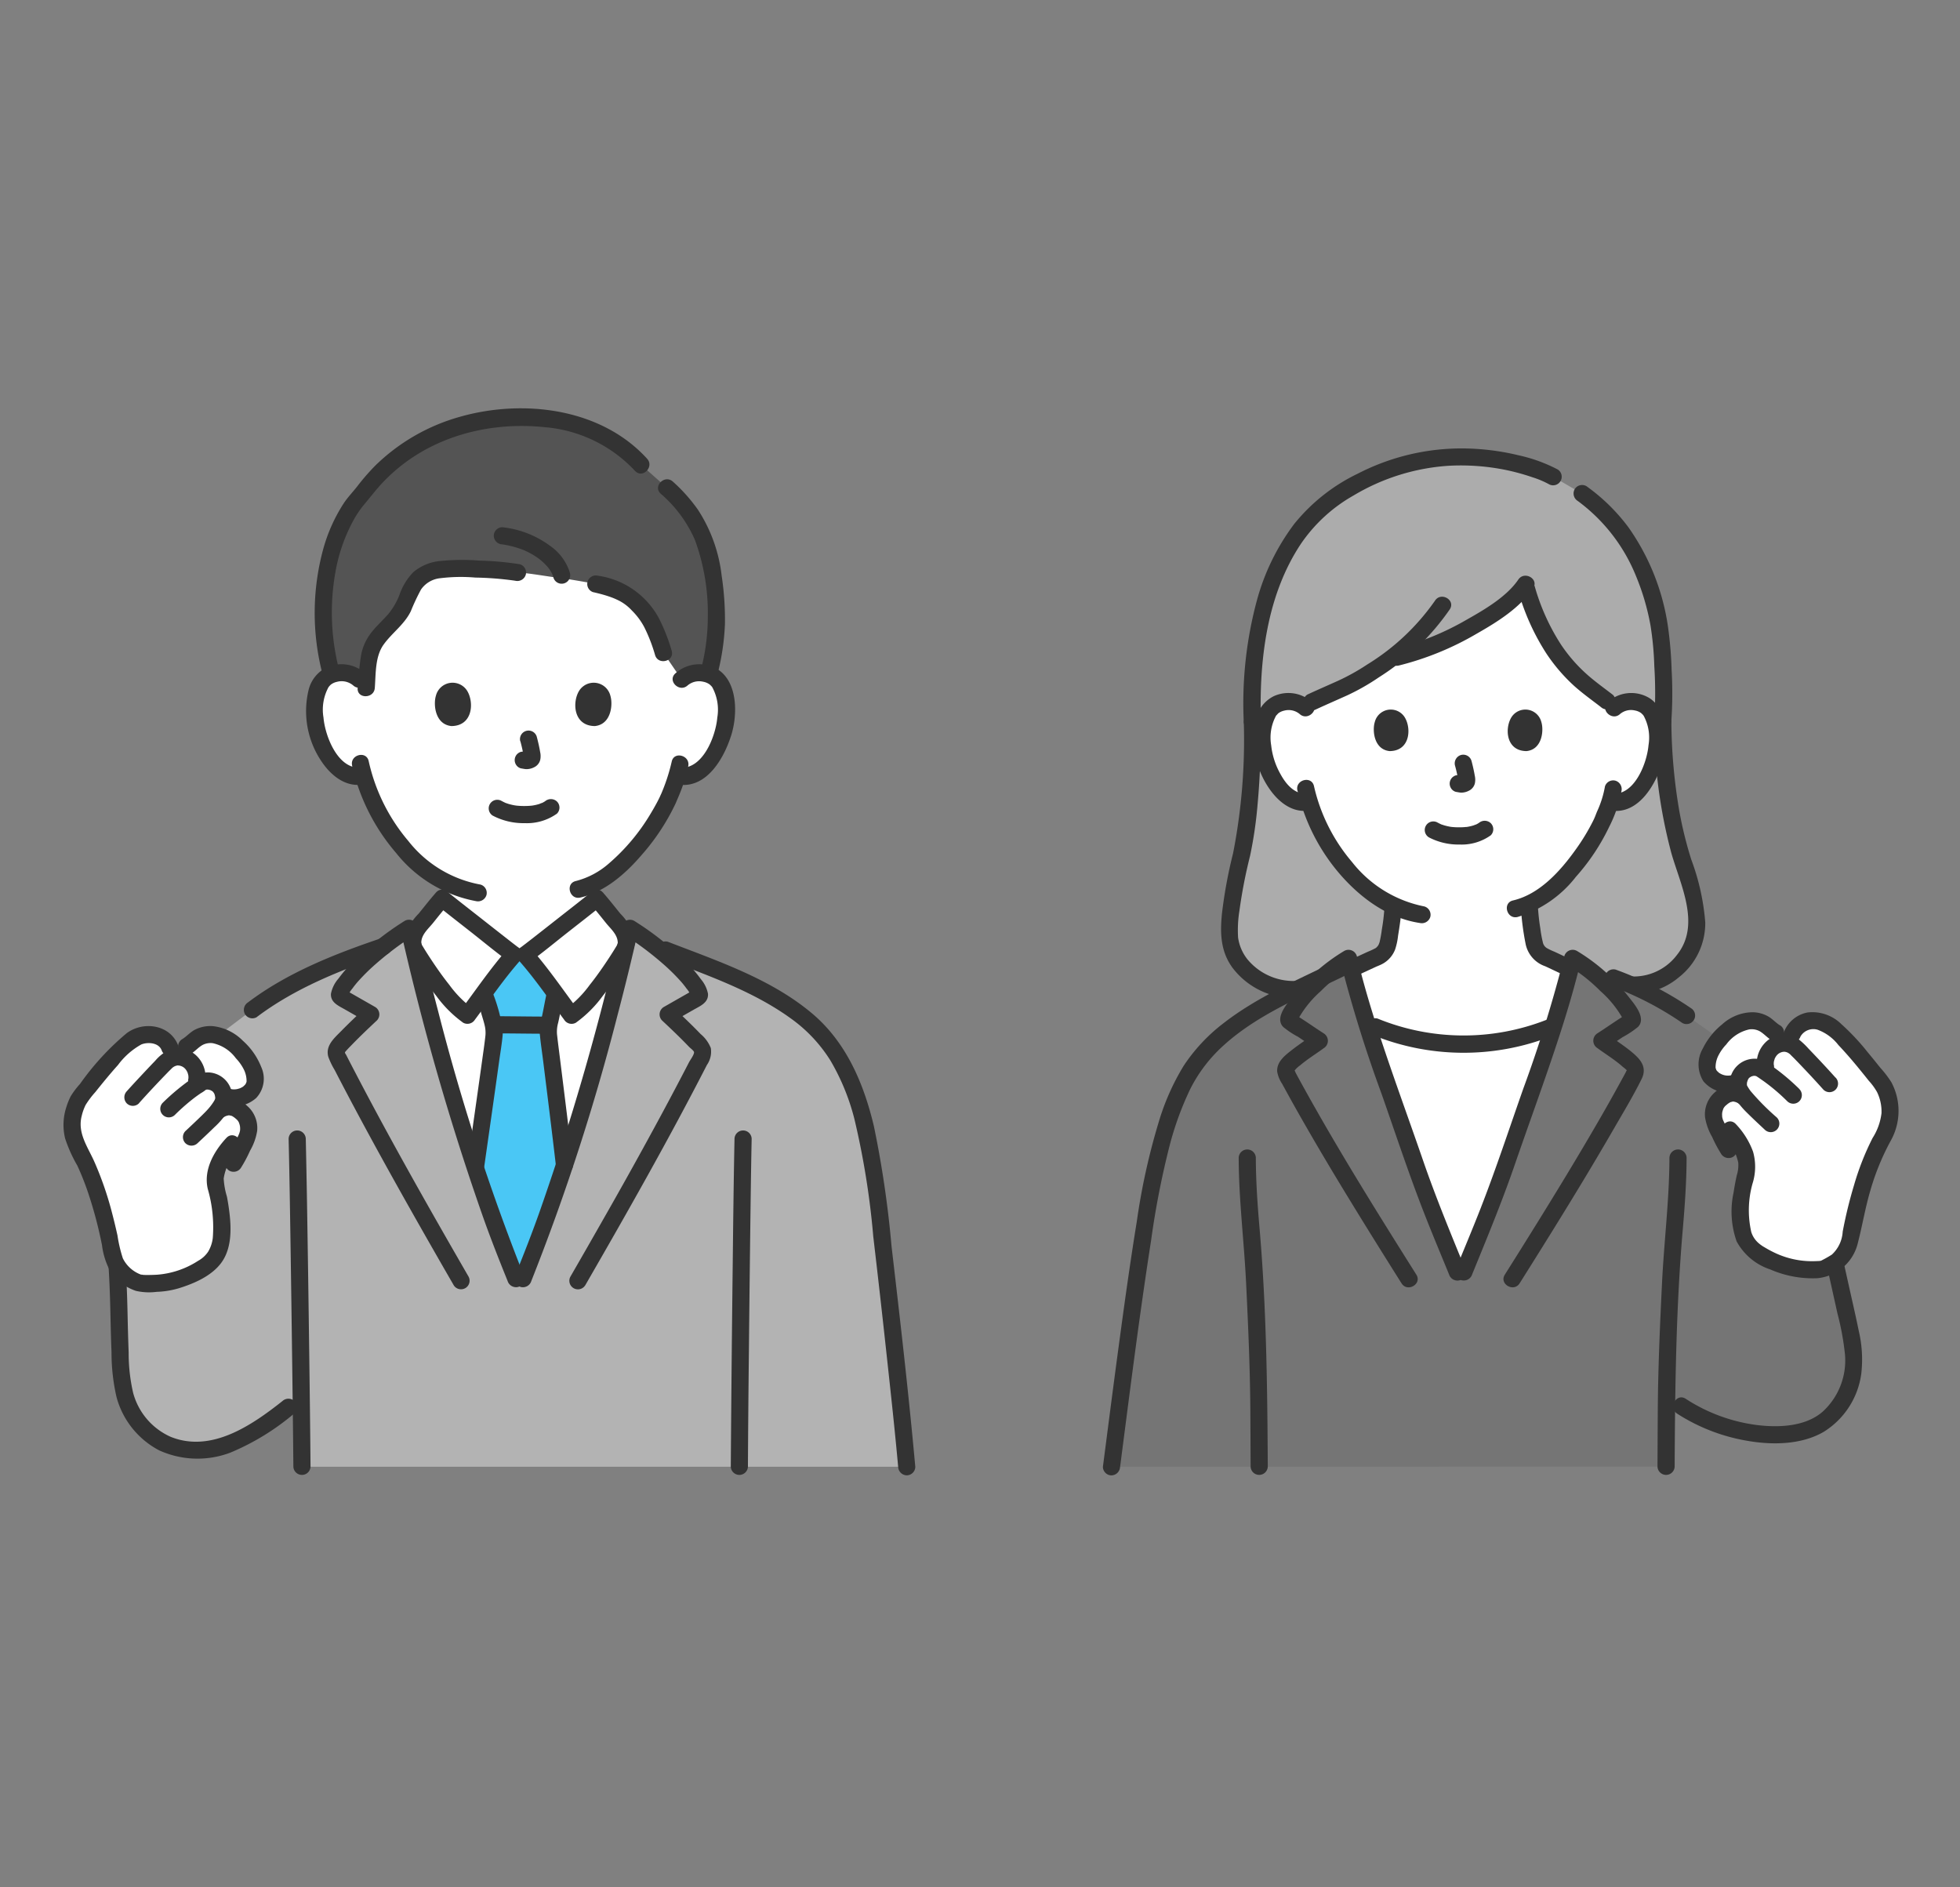
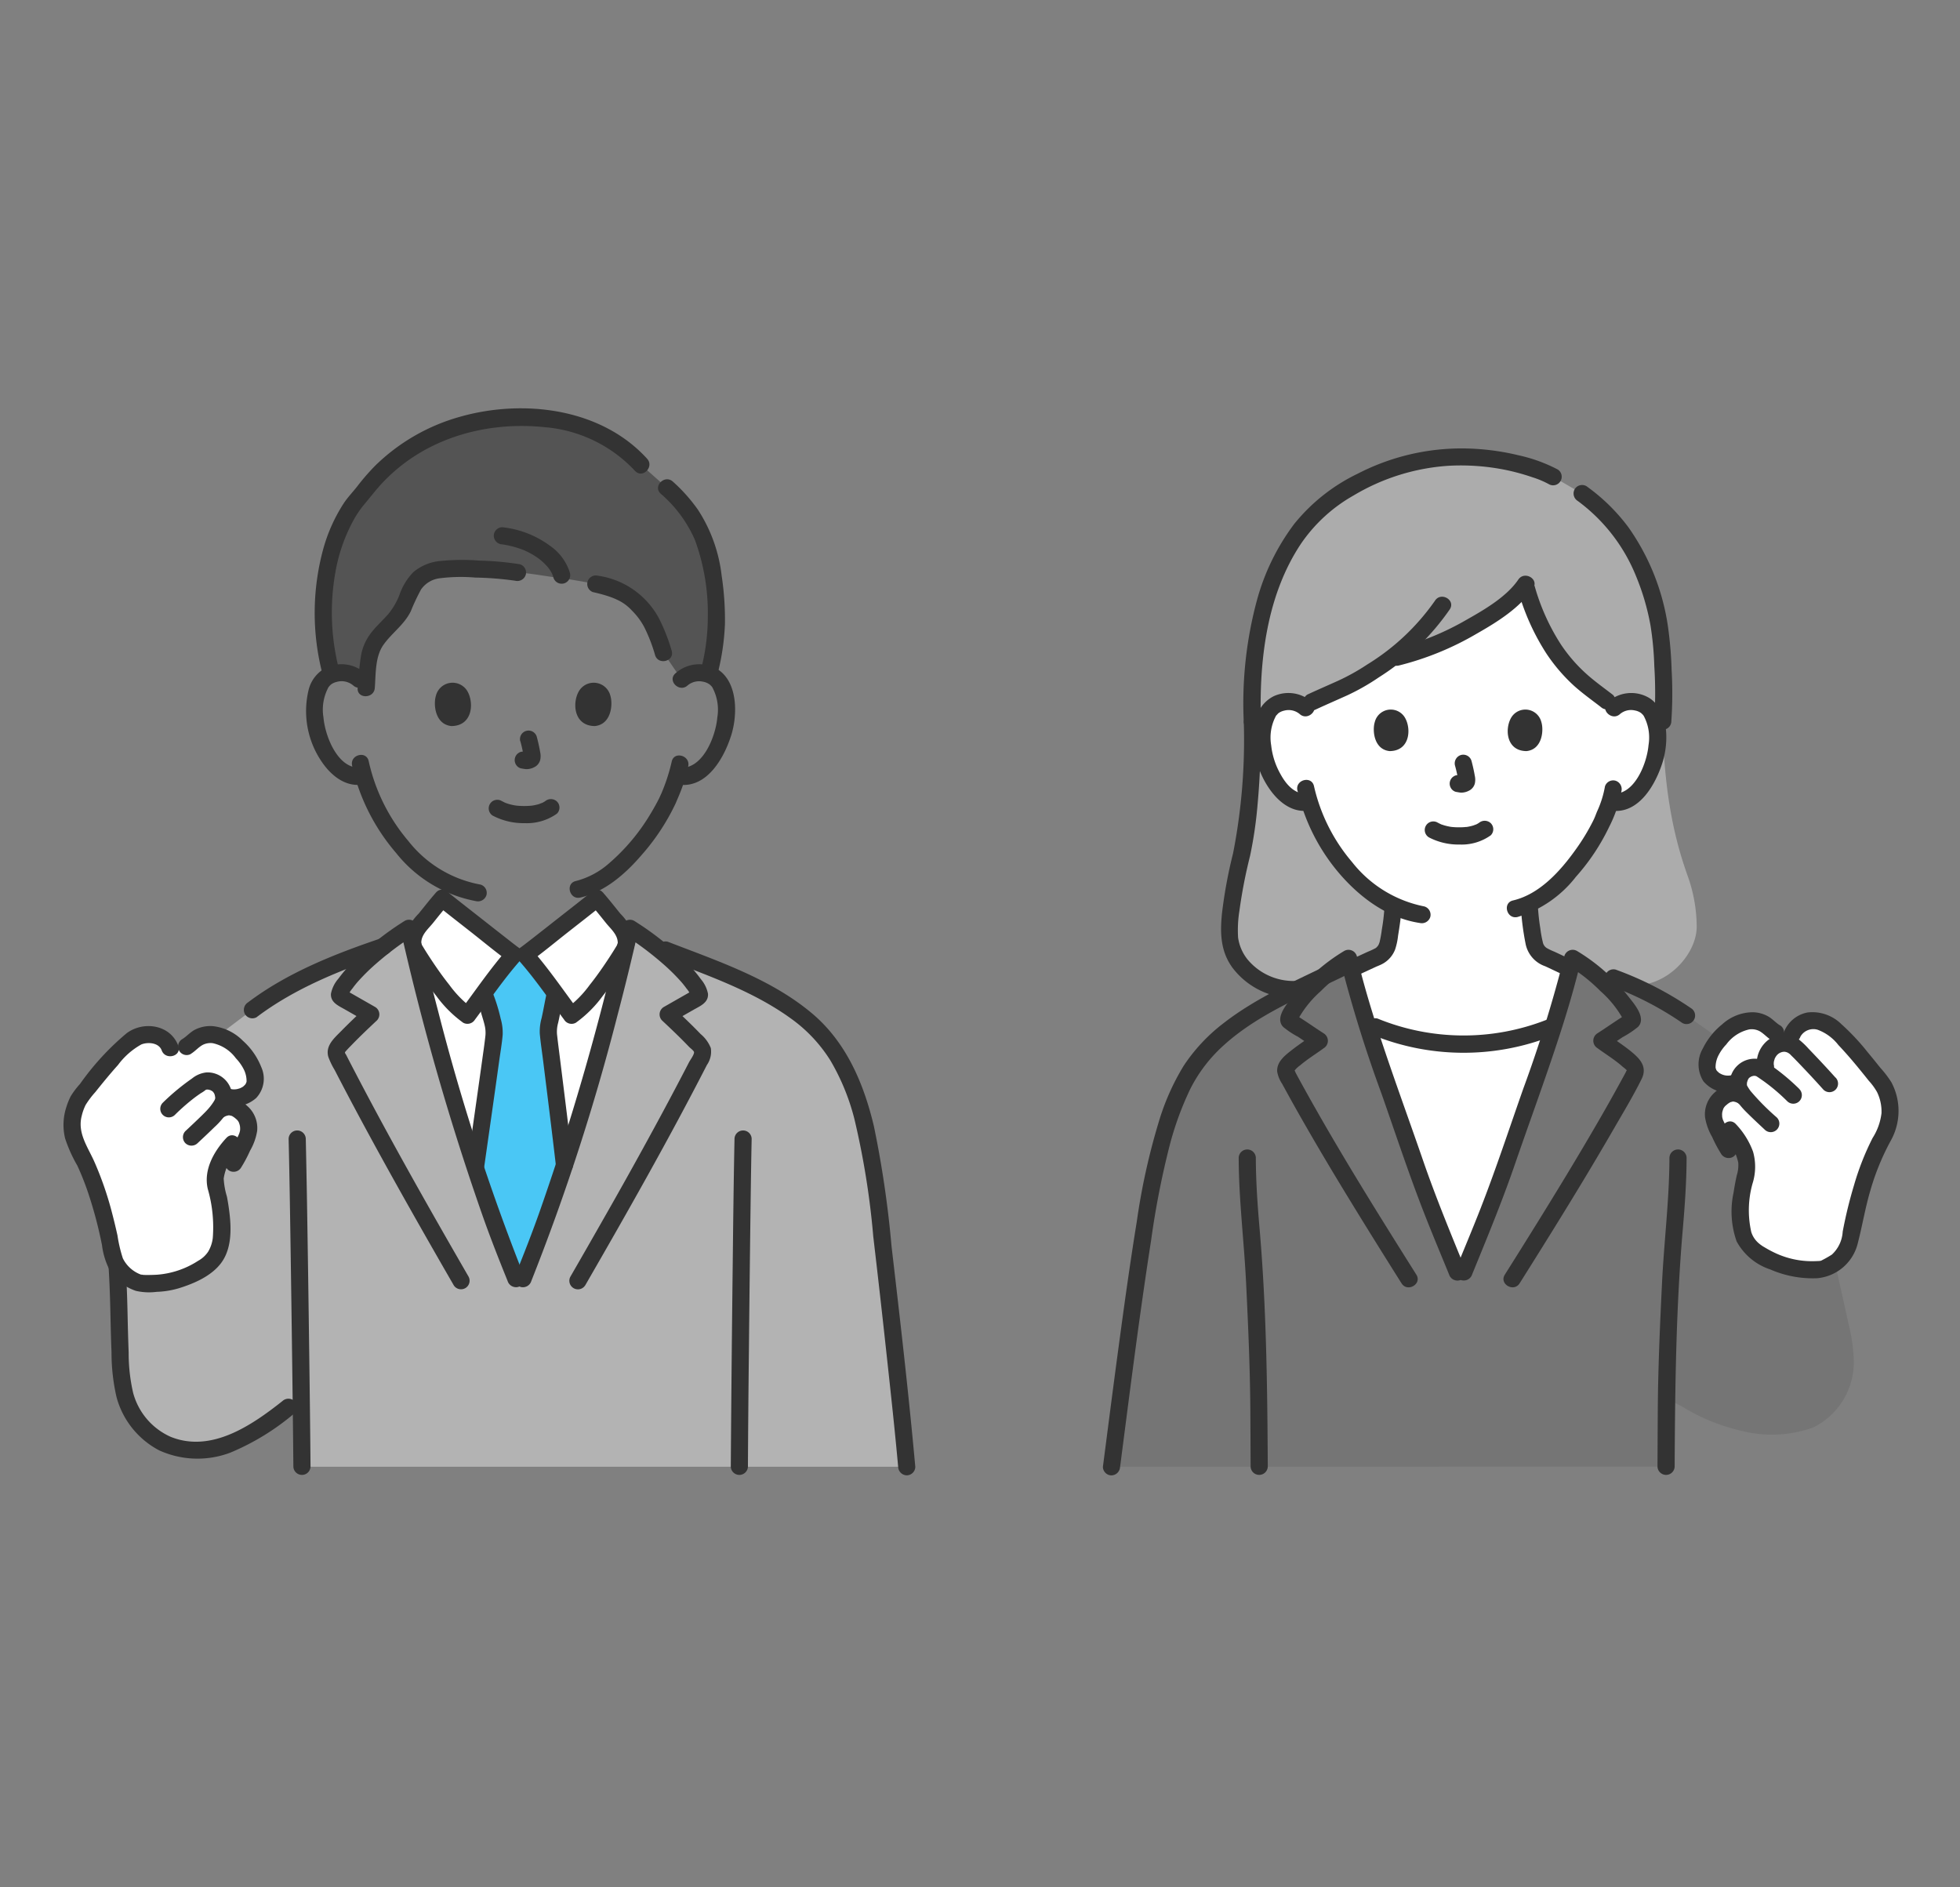
<svg xmlns="http://www.w3.org/2000/svg" width="216" height="208" viewBox="0 0 216 208">
  <rect x="0" y="0" width="216" height="208" fill="#808080" stroke="none" />
  <g id="グループ_823" data-name="グループ 823" transform="translate(-366 -5383)">
    <rect id="長方形_596" data-name="長方形 596" width="216" height="208" transform="translate(366 5383)" fill="none" />
    <g id="_11341_color" data-name="11341_color" transform="translate(373.001 5428)">
      <path id="パス_540" data-name="パス 540" d="M274.443,40.515c0,7.357-.6,12.663-1.448,15.678a35.645,35.645,0,0,0-1.087,7.6c-.025,3.046,2.9,6.35,7.386,6.241l34.983-.839c4.9,1.758,9.167-2.684,9.135-6.115a16.779,16.779,0,0,0-1.059-5.742c-.872-2.525-2.562-7.655-2.684-16.821a61.765,61.765,0,0,0-.119-8.322c-.38-5.339-2.767-11.3-6.2-14.616a22.343,22.343,0,0,0-2.57-2.2l-3.669-2.126a24.949,24.949,0,0,0-9.972-1.908,24.431,24.431,0,0,0-15.7,6.137c-4.5,4.309-7.357,12.181-7,23.035" transform="translate(-143.43 -5.981)" fill="#acacac" />
      <path id="パス_541" data-name="パス 541" d="M316.125,84.672c-.167-.069-4.86-2.3-4.97-2.341-1.654-.6-1.59-1.661-1.8-2.852a23.938,23.938,0,0,1-.35-3.166c4.212-1.994,7.582-7.781,8.177-9.4.114-.348.454-1.053.726-1.846l.158.026a2.977,2.977,0,0,0,2.294-.662,8.16,8.16,0,0,0,2.4-3.884,7.492,7.492,0,0,0-.219-5.283,2.5,2.5,0,0,0-2.251-1.25,2.7,2.7,0,0,0-1.843.621l-.882-.686a23.942,23.942,0,0,1-5.15-4.712,22.409,22.409,0,0,1-3.853-8.1c-1.985,2.877-9.092,6.851-14.175,8l-.667.152a41.985,41.985,0,0,1-3.905,2.593c-.461.273-3.629,1.646-4.767,2.176l-.95.441a2.764,2.764,0,0,0-1.667-.48,2.5,2.5,0,0,0-2.251,1.25,7.492,7.492,0,0,0-.219,5.283,8.163,8.163,0,0,0,2.395,3.884,2.929,2.929,0,0,0,2.423.635,20.292,20.292,0,0,0,3.774,7,16.822,16.822,0,0,0,5.453,4.452,22.313,22.313,0,0,1-.345,2.959c-.208,1.19-.142,2.254-1.8,2.852-.11.04-5.343,2.488-5.662,2.6,0,0,0,9.831,15.227,9.831S316.125,84.672,316.125,84.672Z" transform="translate(-147.48 -21.7)" fill="#fff" />
      <path id="パス_542" data-name="パス 542" d="M310.8,163.11c-.52-1.36-1.052-2.835-1.685-4.691-1.624-4.752-3.535-9.854-5.131-14.895l.923.35a25.81,25.81,0,0,0,19.174.118l.445-.118c-1.573,4.926-3.433,9.9-5.019,14.544-1.779,5.2-2.77,7.43-4.829,12.474h-.734C312.619,167.646,311.736,165.567,310.8,163.11Z" transform="translate(-160.349 -75.707)" fill="#fff" />
-       <path id="パス_543" data-name="パス 543" d="M98.993,44.613A2.776,2.776,0,0,1,101,43.878a2.578,2.578,0,0,1,2.315,1.285,7.7,7.7,0,0,1,.225,5.43,8.386,8.386,0,0,1-2.461,3.992,3.058,3.058,0,0,1-2.359.681l-.226-.038a17.977,17.977,0,0,1-.812,2.2c-.595,1.616-3.864,7.251-8.015,9.509V68.76c-.344.279-7.371,5.82-7.905,6.2H80.524c-.533-.378-7.56-5.919-7.905-6.2V66.8a16.624,16.624,0,0,1-4.656-4.02,21.11,21.11,0,0,1-4-7.555,3,3,0,0,1-2.552-.64,8.383,8.383,0,0,1-2.462-3.992,7.7,7.7,0,0,1,.225-5.43,2.576,2.576,0,0,1,2.315-1.285,2.777,2.777,0,0,1,2.006.735S61.4,27.933,80.718,27.933C103.6,27.933,98.993,44.613,98.993,44.613Z" transform="translate(-30.891 -14.734)" fill="#fff" />
      <path id="パス_544" data-name="パス 544" d="M65.414,134.391c1.219-4.394,2.338-8.829,3.3-13.108.767.491,1.719,1.156,2.693,1.914,8.552,3.35,16.045,5.826,19.893,11.677,2.139,3.25,3.415,7.541,4.281,13.132,1.089,8.356,3.088,26.6,3.63,32.616H32.567c-.012-1.549-.042-4.236-.081-7.5l-1.411.945a35.522,35.522,0,0,1-4.185,2.923c-2.242,1.185-4.132,2.169-7.663,1.626a8.064,8.064,0,0,1-6.206-5.99,19.434,19.434,0,0,1-.478-4.148c-.23-5.365-.062-8.022-.614-13.18l4.877-17.263,10.289-7.769c3.907-2.972,9.056-5.15,14.475-6.983,1.012-.792,2-1.487,2.8-2,1.832,8.135,4.226,16.834,6.8,24.744,1.908,5.859,2.536,7.849,4.978,13.874h.788c2.441-6.024,3.071-8.013,4.978-13.874C63.135,142.278,64.317,138.349,65.414,134.391Z" transform="translate(-6.293 -63.976)" fill="#b3b3b3" />
      <path id="パス_545" data-name="パス 545" d="M277.107,39.469c-.21-6.7.626-13.97,4.452-19.664a17.322,17.322,0,0,1,5.754-5.26,23.352,23.352,0,0,1,10.508-3.278,24.911,24.911,0,0,1,6.451.5,24.237,24.237,0,0,1,2.77.773,9.9,9.9,0,0,1,1.823.772.946.946,0,0,0,.954-1.632,17.153,17.153,0,0,0-4.284-1.559,27.039,27.039,0,0,0-6.019-.764,24.979,24.979,0,0,0-11.75,2.788,20.271,20.271,0,0,0-6.988,5.533,24.823,24.823,0,0,0-4.116,8.431,43.627,43.627,0,0,0-1.448,13.36c.038,1.213,1.928,1.219,1.89,0Z" transform="translate(-145.149 -4.936)" fill="#333" />
      <path id="パス_546" data-name="パス 546" d="M362.96,43.969a45.1,45.1,0,0,0,.034-5.68,43.163,43.163,0,0,0-.421-4.918,25.242,25.242,0,0,0-4.35-10.837,20.9,20.9,0,0,0-4.621-4.52.953.953,0,0,0-1.293.339.967.967,0,0,0,.339,1.293,19.179,19.179,0,0,1,6.418,8.272,26.287,26.287,0,0,1,1.607,5.49,34.957,34.957,0,0,1,.413,4.464,46.53,46.53,0,0,1-.014,6.1c-.1,1.212,1.789,1.205,1.89,0Z" transform="translate(-185.775 -9.436)" fill="#333" />
      <path id="パス_547" data-name="パス 547" d="M272.48,72.066A64.983,64.983,0,0,1,271.3,86.574a52.171,52.171,0,0,0-1.229,6.68c-.211,2.145-.15,4.144,1.177,5.949a8.458,8.458,0,0,0,7.028,3.325.946.946,0,0,0,0-1.89,6.587,6.587,0,0,1-5.4-2.389,4.978,4.978,0,0,1-1.023-2.383A13.38,13.38,0,0,1,272,92.9a55.164,55.164,0,0,1,1.172-6.043,45.855,45.855,0,0,0,.835-5.742c.275-3.008.365-6.03.368-9.048a.946.946,0,0,0-1.89,0Z" transform="translate(-142.411 -37.532)" fill="#333" />
-       <path id="パス_548" data-name="パス 548" d="M365.018,72.066A56.152,56.152,0,0,0,366.9,86.508c1.008,3.564,3.291,7.925.635,11.26a5.982,5.982,0,0,1-6.713,2.064c-1.152-.4-1.648,1.428-.5,1.822a7.673,7.673,0,0,0,7.4-1.4,7.583,7.583,0,0,0,2.927-6.052,25.4,25.4,0,0,0-1.542-6.938,43.117,43.117,0,0,1-1.315-5.33,60.112,60.112,0,0,1-.878-9.867A.946.946,0,0,0,365.018,72.066Z" transform="translate(-189.723 -37.533)" fill="#333" />
      <path id="パス_549" data-name="パス 549" d="M299.369,115.764a22.331,22.331,0,0,1-.277,2.253,13.263,13.263,0,0,1-.246,1.375c-.017.061-.126.331-.047.162a2.434,2.434,0,0,1-.142.254c-.077.122.09-.1-.008.014-.03.034-.06.067-.092.1a.635.635,0,0,1-.241.182,7.977,7.977,0,0,1-.756.349c-1.311.6-2.614,1.213-3.922,1.814q-.507.236-1.015.464l-.363.162c-.232.1.225-.082.019-.009a.969.969,0,0,0-.661,1.162.953.953,0,0,0,1.162.661c.526-.189,1.035-.452,1.542-.685q1.207-.554,2.41-1.114l1.78-.824a1.08,1.08,0,0,0,.142-.064s-.353.142-.152.067c.1-.036.2-.078.292-.12a3.762,3.762,0,0,0,.52-.26,3.054,3.054,0,0,0,1.243-1.5,7.254,7.254,0,0,0,.325-1.519c.16-.971.307-1.942.374-2.925a.945.945,0,1,0-1.89,0Z" transform="translate(-153.81 -60.566)" fill="#333" />
      <path id="パス_550" data-name="パス 550" d="M339.86,114.832a30.739,30.739,0,0,0,.531,4.223,3.291,3.291,0,0,0,2.178,2.513c.343.136-.247-.122,0,0,.087.043.176.082.264.123l.829.391,2.245,1.063c.511.241,1.017.5,1.537.722a.977.977,0,0,0,1.293-.339.952.952,0,0,0-.339-1.293c-1.1-.47-2.174-1.025-3.258-1.537-.526-.249-1.049-.5-1.579-.744a6.488,6.488,0,0,1-.8-.378.971.971,0,0,1-.459-.641,13.278,13.278,0,0,1-.283-1.567,22.631,22.631,0,0,1-.27-2.533.965.965,0,0,0-.945-.945.954.954,0,0,0-.945.945Z" transform="translate(-179.273 -60.074)" fill="#333" />
      <path id="パス_551" data-name="パス 551" d="M317.954,98.039a7.015,7.015,0,0,0,3.379.783,5.516,5.516,0,0,0,3.425-1.016.945.945,0,0,0,0-1.337.975.975,0,0,0-1.337,0c.291-.226.082-.065.007-.017s-.136.083-.207.12l-.111.055c-.081.042-.142.015.053-.019a2.341,2.341,0,0,0-.283.1,5.223,5.223,0,0,1-.8.182c.142-.022.021,0-.055,0s-.156.014-.236.019c-.189.012-.378.017-.567.016-.169,0-.338-.007-.507-.018-.077-.006-.155-.012-.232-.019-.025,0-.307-.047-.092-.009a7.027,7.027,0,0,1-.745-.165c-.1-.031-.206-.069-.309-.1-.236-.08.158.079-.054-.02q-.191-.091-.378-.189a.945.945,0,1,0-.954,1.632Z" transform="translate(-167.471 -50.747)" fill="#333" />
      <path id="パス_552" data-name="パス 552" d="M323.882,82a15.625,15.625,0,0,1,.369,1.687l-.034-.251a1.012,1.012,0,0,1,.006.233l.034-.251a.619.619,0,0,1-.026.1l.095-.226a.4.4,0,0,1-.037.067l.148-.189a.377.377,0,0,1-.055.054l.189-.148a1.093,1.093,0,0,1-.134.071l.226-.094a.964.964,0,0,1-.225.066l.251-.034a.907.907,0,0,1-.212,0l.251.034c-.08-.011-.158-.03-.236-.041a.721.721,0,0,0-.378-.017.7.7,0,0,0-.351.112.945.945,0,0,0-.339,1.293.905.905,0,0,0,.565.434c.189.026.372.073.564.082a1.819,1.819,0,0,0,.839-.2,1.229,1.229,0,0,0,.676-.808,1.992,1.992,0,0,0-.008-.861c-.092-.544-.217-1.083-.357-1.616a.945.945,0,0,0-1.162-.662.963.963,0,0,0-.661,1.162Z" transform="translate(-170.535 -42.627)" fill="#333" />
      <path id="パス_553" data-name="パス 553" d="M305.7,71.643c-.284.916-.1,3.024,1.637,3.2,2.293-.014,2.415-2.561,1.643-3.758A1.816,1.816,0,0,0,305.7,71.643Z" transform="translate(-161.195 -37.065)" fill="#333" />
      <path id="パス_554" data-name="パス 554" d="M340.539,71.643c.284.916.1,3.024-1.637,3.2-2.293-.014-2.415-2.561-1.643-3.758A1.816,1.816,0,0,1,340.539,71.643Z" transform="translate(-177.676 -37.065)" fill="#333" />
      <path id="パス_555" data-name="パス 555" d="M347.431,87.475a11.114,11.114,0,0,1-.864,2.734c-.094.229-.182.461-.273.692.1-.261-.02.043-.044.092l-.142.294a22.957,22.957,0,0,1-1.9,3.122c-1.682,2.36-3.974,4.921-6.91,5.606-1.184.277-.683,2.1.5,1.823a12.85,12.85,0,0,0,6.428-4.419,23.457,23.457,0,0,0,3.67-5.507,14.681,14.681,0,0,0,1.356-3.936.977.977,0,0,0-.662-1.162.952.952,0,0,0-1.163.662Z" transform="translate(-177.564 -45.776)" fill="#333" />
      <path id="パス_556" data-name="パス 556" d="M287.767,87.85a21.549,21.549,0,0,0,4.681,9.214c2.273,2.621,5.289,4.845,8.791,5.373a.976.976,0,0,0,1.162-.662.953.953,0,0,0-.662-1.162,13.441,13.441,0,0,1-7.957-4.888,19.556,19.556,0,0,1-4.2-8.38c-.276-1.184-2.1-.683-1.822.5Z" transform="translate(-151.779 -45.717)" fill="#333" />
      <path id="パス_557" data-name="パス 557" d="M284,67.388a3.88,3.88,0,0,0-4.205-.633,3.685,3.685,0,0,0-1.944,2.5,9.655,9.655,0,0,0,1.412,7.621c.969,1.441,2.484,2.731,4.335,2.49a.976.976,0,0,0,.945-.945.951.951,0,0,0-.945-.945c-1.457.189-2.446-1.008-3.078-2.174a8.245,8.245,0,0,1-1.005-3.146,5.052,5.052,0,0,1,.554-3.282c-.079.11.205-.216.233-.236a1.645,1.645,0,0,1,.642-.291,1.9,1.9,0,0,1,1.719.378c.9.808,2.246-.524,1.336-1.336Z" transform="translate(-146.428 -35.026)" fill="#333" />
      <path id="パス_558" data-name="パス 558" d="M360.908,68.725a1.886,1.886,0,0,1,1.64-.4,1.687,1.687,0,0,1,.721.308c-.07-.054.169.166.142.142.026.026.191.241.09.1a5.051,5.051,0,0,1,.553,3.282c-.172,2.008-1.583,5.646-4.083,5.321a.95.95,0,0,0-.945.945.968.968,0,0,0,.945.945c3.041.4,4.886-2.919,5.644-5.371.671-2.171.692-5.623-1.443-7.025a3.861,3.861,0,0,0-4.6.419c-.909.811.431,2.144,1.337,1.336Z" transform="translate(-189.383 -35.026)" fill="#333" />
      <path id="パス_559" data-name="パス 559" d="M303.665,44.377a25.12,25.12,0,0,1-7.468,7.035,23.568,23.568,0,0,1-3.229,1.8c-1.118.505-2.244.992-3.355,1.507a.953.953,0,0,0-.339,1.293.966.966,0,0,0,1.293.339c1.134-.525,2.28-1.02,3.418-1.535a24.405,24.405,0,0,0,3.5-1.993,27.014,27.014,0,0,0,7.81-7.491c.667-1.021-.969-1.969-1.632-.954Z" transform="translate(-152.522 -23.179)" fill="#333" />
      <path id="パス_560" data-name="パス 560" d="M323.285,39.469c-1.253,1.854-3.662,3.278-5.643,4.394a30.525,30.525,0,0,1-8.026,3.256c-1.185.273-.683,2.1.5,1.822a32.426,32.426,0,0,0,8.631-3.535c2.239-1.276,4.7-2.808,6.168-4.984C325.6,39.412,323.963,38.465,323.285,39.469Z" transform="translate(-162.963 -20.594)" fill="#333" />
      <path id="パス_561" data-name="パス 561" d="M349.673,52.79c-.924-.714-1.875-1.392-2.756-2.161a17.233,17.233,0,0,1-2.955-3.36,23.572,23.572,0,0,1-2.9-6.405c-.36-1.158-2.185-.664-1.822.5a25.364,25.364,0,0,0,3.092,6.859,19.122,19.122,0,0,0,3.116,3.623c.92.817,1.919,1.529,2.891,2.28a.976.976,0,0,0,1.336,0,.952.952,0,0,0,0-1.337Z" transform="translate(-178.92 -21.207)" fill="#333" />
      <path id="パス_562" data-name="パス 562" d="M244.431,184.321c1.191-9.19,3.2-25.026,4.685-32.3.628-3.095,2.068-8.351,4.116-11.462,3.2-4.859,8.456-7.307,14.627-10.287a17.743,17.743,0,0,1,2.693-1.979c1.708,7.238,4.745,15.05,7.151,22.091,1.779,5.2,2.77,7.43,4.829,12.474h.734c2.058-5.045,3.05-7.271,4.829-12.474,2.407-7.04,5.443-14.853,7.151-22.091a16.065,16.065,0,0,1,2.045,1.435l2.451.715a34.252,34.252,0,0,1,8.053,4.144l7.534,5.3,7.878,17.3c.589,3.19,1.276,6.058,2.424,11.3a19.415,19.415,0,0,1,.6,4.133,8.038,8.038,0,0,1-4.469,7.377,13.516,13.516,0,0,1-7.824.386,21.707,21.707,0,0,1-6.7-2.736l-1.65-.824c-.03,3.409-.037,6.59-.043,7.486Z" transform="translate(-128.935 -67.674)" fill="#757575" />
      <path id="パス_563" data-name="パス 563" d="M92.835,156.237c-2.441-6.024-3.071-8.013-4.978-13.874-2.363-7.262-4.576-15.19-6.34-22.735a2.591,2.591,0,0,1,.583-2.134c.794-.919,1.8-2.249,2.6-3.156.345.279,7.371,5.82,7.905,6.2h1.238c.533-.378,7.56-5.919,7.905-6.2.811.908,1.812,2.237,2.6,3.156a2.589,2.589,0,0,1,.583,2.134c-1.764,7.545-3.975,15.472-6.34,22.735-1.908,5.859-2.537,7.849-4.978,13.874Z" transform="translate(-42.979 -60.312)" fill="#fff" />
      <path id="パス_564" data-name="パス 564" d="M98.421,157.726c.564,1.525,1.219,3.2,2.122,5.431h.788c2.247-5.546,2.958-7.672,4.546-12.547-.77-6.6-1.788-14.451-1.788-14.682a5.488,5.488,0,0,1,.189-1.233q.071-.276.128-.553c.2-.917.24-1.386.477-2.357l.015-.047c-1.134-1.529-2.5-3.342-3.341-4.281h-1.238c-.828.932-2.183,2.722-3.312,4.242l.106.3a12.1,12.1,0,0,1,.579,1.885,7.86,7.86,0,0,1,.458,2.184c.007.388-1.065,7.831-2.058,14.834C96.989,153.653,97.611,155.532,98.421,157.726Z" transform="translate(-50.688 -67.231)" fill="#4ac7f5" />
      <path id="パス_565" data-name="パス 565" d="M77.153,158.629c-4.357-7.551-8.663-15.137-12.684-22.873q-.395-.759-.785-1.521c-.167-.325-.251-.256-.013-.524.2-.224.413-.438.621-.653.891-.919,1.819-1.8,2.752-2.674a.954.954,0,0,0-.191-1.484l-1.685-.962-.793-.453-.4-.226-.2-.113c-.118-.077-.131-.077-.039,0l.129.477a3.24,3.24,0,0,1,.495-.778,9.687,9.687,0,0,1,.709-.873,22.266,22.266,0,0,1,1.951-1.9,34.749,34.749,0,0,1,4.038-3.028l-1.388-.567a284.117,284.117,0,0,0,8.964,31.261c.868,2.479,1.83,4.923,2.815,7.356a.975.975,0,0,0,1.163.661.951.951,0,0,0,.662-1.162,241.754,241.754,0,0,1-9.47-29.19q-1.236-4.693-2.306-9.427a.952.952,0,0,0-1.388-.567,32.584,32.584,0,0,0-6.1,4.921,15.014,15.014,0,0,0-1.2,1.438,3.576,3.576,0,0,0-.829,1.672c-.059.961.823,1.323,1.532,1.727l2.379,1.358-.189-1.484c-.878.824-1.752,1.654-2.594,2.512-.769.784-1.763,1.62-1.418,2.842a8.226,8.226,0,0,0,.7,1.452q.419.812.843,1.623.784,1.5,1.582,2.991c2.207,4.127,4.483,8.217,6.792,12.288q1.941,3.422,3.91,6.828a.946.946,0,0,0,1.632-.954Z" transform="translate(-32.51 -62.921)" fill="#333" />
-       <path id="パス_566" data-name="パス 566" d="M105.257,141.831c-1.831,0-3.663-.038-5.495-.039a.945.945,0,1,0,0,1.89c1.832,0,3.663.038,5.495.039a.945.945,0,1,0,0-1.89Z" transform="translate(-52.126 -74.794)" fill="#333" />
      <path id="パス_567" data-name="パス 567" d="M111.862,135.332c-.229.964-.381,1.944-.6,2.91a5.423,5.423,0,0,0-.2,1.679c.086.992.241,1.987.365,2.977.479,3.843.958,7.686,1.407,11.533a.974.974,0,0,0,.945.945.951.951,0,0,0,.945-.945c-.443-3.8-.916-7.594-1.39-11.387-.126-1.01-.259-2.02-.372-3.031a3.679,3.679,0,0,1,.127-1.267c.224-.966.375-1.946.6-2.91.28-1.181-1.542-1.687-1.822-.5Z" transform="translate(-58.578 -71.031)" fill="#333" />
      <path id="パス_568" data-name="パス 568" d="M96.058,154.818c.546-3.846,1.1-7.691,1.632-11.539.137-1,.317-2,.4-3a5.528,5.528,0,0,0-.222-1.773,18.7,18.7,0,0,0-.928-2.972.952.952,0,0,0-1.293-.339.968.968,0,0,0-.339,1.293,8.259,8.259,0,0,1,.386,1.305c.126.481.295.949.406,1.434a3.471,3.471,0,0,1,.084,1.2c-.11.971-.236,1.813-.373,2.8-.513,3.7-1.045,7.393-1.57,11.089a.977.977,0,0,0,.662,1.163.952.952,0,0,0,1.162-.661Z" transform="translate(-49.694 -71.246)" fill="#333" />
      <path id="パス_569" data-name="パス 569" d="M52.5,169.326c.111,4.715.178,9.43.248,14.146q.119,8.045.214,16.091.035,2.96.062,5.92a.946.946,0,0,0,1.89,0c-.034-4.151-.089-8.3-.142-12.453q-.108-8.28-.243-16.56-.06-3.571-.138-7.143a.946.946,0,0,0-1.89,0Z" transform="translate(-27.694 -88.837)" fill="#333" />
      <path id="パス_570" data-name="パス 570" d="M157.514,205.483q.034-6.291.106-12.582.081-8.216.189-16.433c.033-2.38.067-4.761.116-7.141a.946.946,0,0,0-1.89,0c-.095,4.688-.148,9.377-.2,14.065q-.095,8.012-.163,16.024-.026,3.034-.047,6.067a.946.946,0,0,0,1.89,0Z" transform="translate(-82.09 -88.837)" fill="#333" />
      <path id="パス_571" data-name="パス 571" d="M9.931,192.207c.293,2.776.411,5.555.473,8.345.032,1.459.066,2.917.124,4.374a21.8,21.8,0,0,0,.553,4.941,9.369,9.369,0,0,0,4.71,5.87,10.213,10.213,0,0,0,7.82.251,26.845,26.845,0,0,0,7.08-4.344.951.951,0,0,0,0-1.337.969.969,0,0,0-1.337,0c-3.355,2.652-7.82,5.738-12.3,3.936a7.392,7.392,0,0,1-4.151-4.879,19.5,19.5,0,0,1-.486-4.438c-.055-1.368-.088-2.736-.118-4.105-.062-2.88-.174-5.749-.476-8.615a.973.973,0,0,0-.945-.945.951.951,0,0,0-.945.945Z" transform="translate(-5.239 -100.889)" fill="#333" />
      <path id="パス_572" data-name="パス 572" d="M368.966,135.12a37.25,37.25,0,0,0-8.279-4.239.954.954,0,0,0-1.162.662.964.964,0,0,0,.662,1.163,35.3,35.3,0,0,1,7.828,4.049.945.945,0,0,0,.954-1.632Z" transform="translate(-189.63 -69.021)" fill="#333" />
      <path id="パス_573" data-name="パス 573" d="M373.079,173.771c-.01,4.62-.592,9.214-.817,13.823s-.43,9.214-.465,13.831c-.016,2.133-.022,4.267-.033,6.4a.946.946,0,0,0,1.89,0c.047-8.741.147-17.48.9-26.2.226-2.617.41-5.232.416-7.86a.946.946,0,0,0-1.89,0Z" transform="translate(-196.102 -91.181)" fill="#333" />
      <path id="パス_574" data-name="パス 574" d="M274.087,173.771c.01,4.62.593,9.214.817,13.823s.43,9.214.465,13.831c.016,2.133.022,4.267.033,6.4a.946.946,0,0,0,1.89,0c-.047-8.741-.147-17.48-.9-26.2-.226-2.617-.41-5.232-.416-7.86a.946.946,0,0,0-1.89,0Z" transform="translate(-144.579 -91.181)" fill="#333" />
-       <path id="パス_575" data-name="パス 575" d="M391.393,188.665c.378,2.035.819,4.056,1.267,6.076l.868,3.911a29.819,29.819,0,0,1,.832,4.538,7.652,7.652,0,0,1-2.479,6.3c-1.912,1.65-4.869,1.753-7.251,1.453a18.749,18.749,0,0,1-7.819-2.886c-1.015-.677-1.962.959-.954,1.632a20.619,20.619,0,0,0,7.663,2.983c2.758.492,6,.473,8.489-.973a8.934,8.934,0,0,0,4.145-6.418,13.791,13.791,0,0,0-.284-4.74c-.315-1.556-.676-3.1-1.021-4.655-.572-2.57-1.154-5.138-1.634-7.727-.221-1.194-2.043-.688-1.822.5Z" transform="translate(-198.034 -98.894)" fill="#333" />
      <path id="パス_576" data-name="パス 576" d="M244.319,184.516c1.078-8.324,2.122-16.656,3.416-24.949a93.331,93.331,0,0,1,2.032-10.417,34.256,34.256,0,0,1,2.289-6.279,16.407,16.407,0,0,1,3.733-4.849c3.8-3.425,8.766-5.395,13.3-7.619,1.092-.535.135-2.166-.954-1.632-4.253,2.085-8.707,3.965-12.468,6.9a19.269,19.269,0,0,0-4.357,4.678,26.283,26.283,0,0,0-2.757,6.245,73.012,73.012,0,0,0-2.39,10.855c-.695,4.288-1.3,8.591-1.881,12.9-.641,4.722-1.248,9.45-1.86,14.175a.95.95,0,0,0,.945.945.97.97,0,0,0,.945-.945Z" transform="translate(-127.878 -67.869)" fill="#333" />
      <path id="パス_577" data-name="パス 577" d="M304.638,144.121a26.6,26.6,0,0,0,19.677.118.974.974,0,0,0,.661-1.163.952.952,0,0,0-1.162-.662,25.031,25.031,0,0,1-18.672-.118.95.95,0,0,0-1.162.662.97.97,0,0,0,.662,1.163Z" transform="translate(-160.331 -75.042)" fill="#333" />
      <path id="パス_578" data-name="パス 578" d="M403.238,151.229a5.343,5.343,0,0,1,.195.8,5.794,5.794,0,0,1-.829,3.764,30.569,30.569,0,0,0-2.318,5.844c-.434,1.521-.979,3.846-1.14,4.779a5.669,5.669,0,0,1-.8,2.21,5.445,5.445,0,0,1-2.1,1.518,10.412,10.412,0,0,1-2.967.038,11.714,11.714,0,0,1-4.631-1.9c-1.745-1.241-2.226-3.689-1.008-8.811a4.308,4.308,0,0,0-.709-3.071l-1.255.625a31.771,31.771,0,0,1-1.465-2.861,2.466,2.466,0,0,1,.432-2.611,3.548,3.548,0,0,1,.913-.639l.564-1.142a2.677,2.677,0,0,1-2.183-.543,1.662,1.662,0,0,1-.637-1.429,4.434,4.434,0,0,1,.9-2.349,7.861,7.861,0,0,1,2.367-2.185,3.15,3.15,0,0,1,3.1-.041c.435.277.773.691,1.223.941l1.8.17a2.651,2.651,0,0,1,1.963-1.5,3.343,3.343,0,0,1,2.4.727,14.675,14.675,0,0,1,1.181,1.058c1.554,1.607,2.875,3.291,4.4,5.217A5.393,5.393,0,0,1,403.238,151.229Z" transform="translate(-202.186 -75.335)" fill="#fff" />
      <path id="パス_579" data-name="パス 579" d="M395.356,143.525a1.644,1.644,0,0,1,1.9-.763,5.16,5.16,0,0,1,2.291,1.687c.789.832,1.536,1.7,2.262,2.588q.547.667,1.083,1.343a6.677,6.677,0,0,1,.914,1.253,4.908,4.908,0,0,1,.49,2.321,6.5,6.5,0,0,1-.98,2.733,29.475,29.475,0,0,0-2.041,5.182,49.137,49.137,0,0,0-1.255,5.142,3.721,3.721,0,0,1-1.195,2.532,13.126,13.126,0,0,1-1.208.681c-.243.136.142-.02-.007,0-.023,0-.189.02-.1.02-.066,0-.326.016-.473.018a9.553,9.553,0,0,1-4.313-.83,12.117,12.117,0,0,1-1.311-.691,3.839,3.839,0,0,1-.756-.548,2.7,2.7,0,0,1-.709-1.125,10.872,10.872,0,0,1,.132-5.343,6.14,6.14,0,0,0,.063-3.518,8.8,8.8,0,0,0-1.9-3.05c-.83-.893-2.165.447-1.336,1.337a5.878,5.878,0,0,1,1.6,2.888,3.661,3.661,0,0,1-.16,1.421c-.136.621-.256,1.246-.348,1.876a9.911,9.911,0,0,0,.331,5.407,6.527,6.527,0,0,0,3.7,3.089,11.706,11.706,0,0,0,5.145.973,5.061,5.061,0,0,0,4.512-3.875c.5-1.937.822-3.915,1.394-5.841a27.065,27.065,0,0,1,2.224-5.423,6.714,6.714,0,0,0,.081-6.457,11.387,11.387,0,0,0-1.221-1.6c-.467-.586-.937-1.169-1.418-1.745a25.328,25.328,0,0,0-2.862-3.053,4.559,4.559,0,0,0-3.72-1.3,3.491,3.491,0,0,0-2.623,2.165c-.421,1.143,1.4,1.636,1.823.5Z" transform="translate(-203.948 -74.274)" fill="#333" />
      <path id="パス_580" data-name="パス 580" d="M403.58,150.81c-.967-1.083-1.964-2.14-2.969-3.187a8.651,8.651,0,0,0-1.053-1,2.828,2.828,0,0,0-3.243-.057,3.274,3.274,0,0,0-1.354,3.313.954.954,0,0,0,1.162.662.965.965,0,0,0,.662-1.162q-.032-.168,0-.023a1.48,1.48,0,0,1,0-.189q.015-.173,0-.037c.011-.065.025-.129.042-.192,0,0,.091-.284.039-.153a1.765,1.765,0,0,1,.2-.358,1.123,1.123,0,0,1,.857-.458.976.976,0,0,1,.448.126c.1.057.262.2.125.073.017.016.037.032.053.047.162.172.336.334.5.5,1.089,1.123,2.163,2.265,3.206,3.432a.945.945,0,1,0,1.336-1.337Z" transform="translate(-208.308 -77.056)" fill="#333" />
      <path id="パス_581" data-name="パス 581" d="M396.279,155.037a24.159,24.159,0,0,0-2.86-2.419,4.686,4.686,0,0,0-1.439-.845,2.744,2.744,0,0,0-3.291,3.355,5.121,5.121,0,0,0,1.053,1.685,8.66,8.66,0,0,0,.656.73c.666.669,1.358,1.311,2.047,1.956a.945.945,0,1,0,1.336-1.336,26.39,26.39,0,0,1-2.882-2.909,4.912,4.912,0,0,1-.354-.545c-.078-.144.055.1-.019-.039-.019-.035-.016-.077-.033-.112.061.125,0,.129.006.031,0-.066.006-.135,0-.2,0-.138-.041.138,0,0,.012-.041.017-.085.027-.126s.125-.344.047-.175c.04-.084.1-.161.137-.245s-.017.029-.035.044c0,0,.16-.155.085-.09s.06-.04.081-.053c.037-.023.075-.043.112-.066.152-.088.053-.027.01-.011.053-.02.108-.038.163-.053s.084-.016.124-.029c.131-.043-.139-.007,0,0a1.206,1.206,0,0,0,.123,0c.211-.011-.071-.041.028,0a.662.662,0,0,0,.152.04c.094.008-.021,0-.047-.022.086.059.178.111.264.171l.611.425a21.48,21.48,0,0,1,2.56,2.182.945.945,0,1,0,1.337-1.336Z" transform="translate(-204.984 -80.019)" fill="#333" />
      <path id="パス_582" data-name="パス 582" d="M387.417,158.155a2.974,2.974,0,0,0-1.967-.385,3.275,3.275,0,0,0-1.538.821,3.222,3.222,0,0,0-1.074,2.741,6.3,6.3,0,0,0,.781,2.174,14.855,14.855,0,0,0,.992,1.866.969.969,0,0,0,1.293.339.954.954,0,0,0,.339-1.293,12.675,12.675,0,0,1-.827-1.529q-.205-.413-.4-.83l-.142-.3c-.023-.05-.047-.1-.069-.149s-.029-.131.011.024c-.02-.078-.05-.152-.068-.231q-.019-.08-.033-.16.019.152.009.047c0-.1-.011-.2-.009-.293,0-.024.024-.3,0-.086a2.138,2.138,0,0,1,.05-.249c.009-.038.124-.361.04-.168a1.953,1.953,0,0,1,.113-.218c.02-.033.171-.215.04-.071a2.379,2.379,0,0,1,.2-.194c.023-.02.247-.2.121-.107.073-.055.149-.109.227-.158s.225-.12.06-.053c.041-.017.392-.094.236-.077a1.21,1.21,0,0,1,.284,0c-.177-.024.118.044.125.047.106.039.127.047.061.02q.1.047.2.1a.945.945,0,1,0,.954-1.632Z" transform="translate(-201.935 -83.204)" fill="#333" />
      <path id="パス_583" data-name="パス 583" d="M390.329,142.315c-.451-.267-.811-.693-1.276-.971a3.614,3.614,0,0,0-1.777-.486,5.071,5.071,0,0,0-3.335,1.334,7.891,7.891,0,0,0-2.135,2.667,3.485,3.485,0,0,0,.074,3.619,3.576,3.576,0,0,0,3.458,1.17.952.952,0,0,0,.661-1.162.967.967,0,0,0-1.162-.662,1.684,1.684,0,0,1-1.134-.223,2.4,2.4,0,0,1-.207-.135c.2.146-.065-.074-.1-.115a.64.64,0,0,1-.125-.182c.036.071-.053-.162-.056-.179a2.846,2.846,0,0,1,.281-1.3,5.07,5.07,0,0,1,.9-1.286,4.3,4.3,0,0,1,2.534-1.654,1.881,1.881,0,0,1,1.121.189c.473.261.846.718,1.325,1a.946.946,0,0,0,.954-1.632Z" transform="translate(-201.151 -74.301)" fill="#333" />
      <path id="パス_584" data-name="パス 584" d="M14.584,147.366c.451-.25.789-.664,1.223-.941a3.151,3.151,0,0,1,3.1.041,7.861,7.861,0,0,1,2.367,2.185,4.426,4.426,0,0,1,.9,2.349,1.662,1.662,0,0,1-.636,1.429,2.679,2.679,0,0,1-2.183.542l.564,1.142a3.554,3.554,0,0,1,.912.639,2.464,2.464,0,0,1,.432,2.611,31.576,31.576,0,0,1-1.465,2.861l-1.3-.553a4.268,4.268,0,0,0-.665,3c1.217,5.122.737,7.57-1.008,8.811a11.716,11.716,0,0,1-4.631,1.9,10.486,10.486,0,0,1-2.968-.038,5.448,5.448,0,0,1-2.1-1.518,5.67,5.67,0,0,1-.8-2.21c-.161-.933-.709-3.257-1.14-4.779A30.574,30.574,0,0,0,2.866,159a5.794,5.794,0,0,1-.829-3.764,6.733,6.733,0,0,1,.8-2.2c1.528-1.926,2.85-3.61,4.4-5.216a14.851,14.851,0,0,1,1.181-1.058,3.343,3.343,0,0,1,2.4-.727,2.65,2.65,0,0,1,1.963,1.5Z" transform="translate(-1.052 -77.023)" fill="#fff" />
      <path id="パス_585" data-name="パス 585" d="M12.648,146.269c-.86-2.333-3.806-2.779-5.681-1.4a29.2,29.2,0,0,0-5.147,5.593A9.433,9.433,0,0,0,.8,151.808a7.767,7.767,0,0,0-.536,1.36,6.284,6.284,0,0,0-.083,3.325,15.8,15.8,0,0,0,1.342,2.977,29.838,29.838,0,0,1,1.144,2.865,46.4,46.4,0,0,1,1.573,5.906,8.207,8.207,0,0,0,1.011,3.053,5.62,5.62,0,0,0,2.718,1.976,6.484,6.484,0,0,0,2.283.111,9.767,9.767,0,0,0,2.37-.371c1.729-.525,3.735-1.378,4.812-2.9,1.061-1.5,1.067-3.544.867-5.3q-.11-.967-.293-1.924a8.393,8.393,0,0,1-.357-2,5.494,5.494,0,0,1,1.631-3.131c.827-.89-.506-2.229-1.337-1.337-1.384,1.489-2.53,3.52-2.052,5.606a15.222,15.222,0,0,1,.554,5.429,3.8,3.8,0,0,1-.514,1.507,3.1,3.1,0,0,1-1.087.992,9.628,9.628,0,0,1-4.53,1.539c-.368.02-.735.033-1.1.03-.168,0-.337,0-.5-.019.022,0-.275-.07-.062.02a3.627,3.627,0,0,1-2.114-1.829,15.215,15.215,0,0,1-.593-2.522q-.311-1.408-.681-2.8a36.8,36.8,0,0,0-1.84-5.265c-.726-1.667-1.926-3.21-1.418-5.133a5.532,5.532,0,0,1,.433-1.2A10.028,10.028,0,0,1,3.5,151.37c.811-1.015,1.634-2.023,2.5-2.987a8.1,8.1,0,0,1,2.574-2.268c.709-.284,1.926-.214,2.247.657.417,1.134,2.245.643,1.822-.5Z" transform="translate(0 -76.007)" fill="#333" />
-       <path id="パス_586" data-name="パス 586" d="M15.767,155.358c1.042-1.167,2.116-2.309,3.206-3.432.164-.17.338-.331.5-.5a.545.545,0,0,1,.053-.047c-.137.125.023-.017.125-.073a.974.974,0,0,1,.284-.108c.151-.042,0-.027.164-.018a1.127,1.127,0,0,1,.857.458,1.861,1.861,0,0,1,.179.312c.029.059.03.061,0,.008.022.062.042.126.059.189s.031.128.042.192q-.019-.136,0,.037c0,.063,0,.126,0,.189.019-.1.018-.089,0,.023a.97.97,0,0,0,.662,1.162.954.954,0,0,0,1.162-.662,3.253,3.253,0,0,0-.953-3,2.9,2.9,0,0,0-3.3-.475,4.848,4.848,0,0,0-1.229,1.044c-.513.53-1.018,1.067-1.522,1.607-.543.581-1.087,1.163-1.615,1.756a.967.967,0,0,0,0,1.337.954.954,0,0,0,1.336,0Z" transform="translate(-7.471 -78.754)" fill="#333" />
      <path id="パス_587" data-name="パス 587" d="M24.174,159.58a22.576,22.576,0,0,1,2.226-1.942c.2-.148.408-.293.614-.436a3.728,3.728,0,0,0,.561-.381c.058-.061-.013,0-.05.015.05-.015.1-.028.151-.043.068-.022.142.01-.014,0,.04,0,.082,0,.122,0s.2.017.081,0,.025.007.04.011c.054.015.109.032.164.047.163.042-.034-.027.052.02a1.933,1.933,0,0,1,.26.158c-.16-.123.128.142.029.033-.072-.081.07.123.095.164.085.154.019.042.005,0,.024.067.047.135.065.2s.045.3.036.123a2.729,2.729,0,0,1,0,.317c0-.028.047-.147,0-.073-.012.021-.067.182-.029.1s-.037.064-.036.063c-.043.074-.085.146-.131.217a6.216,6.216,0,0,1-.635.819c-.216.241-.448.468-.679.694-.58.567-1.175,1.124-1.768,1.679a.953.953,0,0,0,0,1.336.965.965,0,0,0,1.337,0c.611-.572,1.224-1.143,1.821-1.731a8.643,8.643,0,0,0,1.734-2.148,2.73,2.73,0,0,0-2.563-3.922,3.015,3.015,0,0,0-1.6.668,24.924,24.924,0,0,0-3.223,2.674.945.945,0,1,0,1.336,1.337Z" transform="translate(-11.9 -81.71)" fill="#333" />
      <path id="パス_588" data-name="パス 588" d="M35.885,162.988q.095-.054.2-.1-.1.037.061-.02c.035-.01.3-.069.125-.047a1.354,1.354,0,0,1,.284,0c-.16-.015.148.05.189.06.079.027.067.022-.038-.016.05.026.1.055.147.086a2.47,2.47,0,0,1,.227.158c-.127-.1.066.059.09.079a2.526,2.526,0,0,1,.229.221c-.108-.12,0,.011.04.071a2.031,2.031,0,0,1,.113.218c-.083-.189.018.086.029.128a2.223,2.223,0,0,1,.061.289c-.024-.171-.006.02,0,.086,0,.085,0,.168-.005.252-.011.112-.009.111,0,0q-.013.08-.033.16c-.018.078-.047.153-.068.231.056-.191-.023.05-.047.1-.047.106-.1.212-.149.318q-.2.417-.4.83a12.639,12.639,0,0,1-.827,1.529.95.95,0,0,0,.339,1.293.968.968,0,0,0,1.293-.339,14.759,14.759,0,0,0,.992-1.866,6.316,6.316,0,0,0,.781-2.174,3.222,3.222,0,0,0-1.075-2.741,3.276,3.276,0,0,0-1.538-.821,2.973,2.973,0,0,0-1.967.385.945.945,0,1,0,.954,1.632Z" transform="translate(-18.18 -84.892)" fill="#333" />
      <path id="パス_589" data-name="パス 589" d="M28.08,147.158c.48-.284.851-.741,1.325-1a1.9,1.9,0,0,1,1.121-.189,4.286,4.286,0,0,1,2.534,1.654,5.194,5.194,0,0,1,.875,1.229,2.874,2.874,0,0,1,.308,1.353c-.006.034-.1.267-.056.179,0,0-.173.245-.09.146-.034.042-.342.3-.137.152a2.4,2.4,0,0,1-.207.135c-.047.029-.247.125-.231.118s-.225.067-.292.082a1.691,1.691,0,0,1-.611.023.974.974,0,0,0-1.162.662.953.953,0,0,0,.662,1.162,3.7,3.7,0,0,0,3.177-.85,3.1,3.1,0,0,0,.567-3.411,7.6,7.6,0,0,0-2.023-2.9,5.5,5.5,0,0,0-3.238-1.607,3.728,3.728,0,0,0-1.988.355c-.564.268-.967.777-1.484,1.083a.946.946,0,0,0,.954,1.632Z" transform="translate(-14.071 -75.998)" fill="#333" />
      <path id="パス_590" data-name="パス 590" d="M101.534,13.437A15.9,15.9,0,0,0,98.48,9.854l-2.835-2.52c-3.675-4.1-8.56-5.227-13.372-5.227A21.822,21.822,0,0,0,68.766,6.548a19.7,19.7,0,0,0-3.806,3.964c-2.468,2.415-4.436,7.692-4.289,12.924a27.428,27.428,0,0,0,.86,7.022,3.235,3.235,0,0,1,1.058-.2,2.777,2.777,0,0,1,2.006.735l.8.557a29.521,29.521,0,0,1,.347-3.189c.369-2.242,2.693-3.275,3.686-5.277.567-1.153.908-2.5,1.882-3.321a4.831,4.831,0,0,1,2.657-.927,48.3,48.3,0,0,1,8.064.372c1.4.078,2.756.358,4.753.614,1.083.138,3.091.492,3.859.646,3.021.695,4.178,1.448,5.7,3.5a14.822,14.822,0,0,1,1.77,4.094l2,2.926a2.775,2.775,0,0,1,2.006-.735,3.284,3.284,0,0,1,.984.176,22.791,22.791,0,0,0,.836-7C103.733,18.811,102.97,15.817,101.534,13.437Z" transform="translate(-32 -1.11)" fill="#545454" />
      <path id="パス_591" data-name="パス 591" d="M99.657,92.987a7.277,7.277,0,0,0,3.5.812,5.709,5.709,0,0,0,3.544-1.049.945.945,0,0,0,0-1.336.974.974,0,0,0-1.337,0c.289-.225.073-.059,0-.011s-.142.086-.215.125l-.115.058c-.11.056-.081-.022.047-.016a1.214,1.214,0,0,0-.3.108,5.326,5.326,0,0,1-.832.189c.142-.021,0,0-.069.006-.082.008-.163.015-.245.02q-.295.018-.591.016c-.176,0-.353-.007-.529-.019q-.121-.008-.242-.02c-.017,0-.31-.047-.106-.011a6.926,6.926,0,0,1-.777-.172c-.109-.033-.215-.072-.322-.108-.236-.082.149.076-.066-.026-.133-.063-.265-.128-.4-.2a.945.945,0,0,0-.954,1.632Z" transform="translate(-52.323 -48.08)" fill="#333" />
      <path id="パス_592" data-name="パス 592" d="M105.854,76.287a16.341,16.341,0,0,1,.385,1.76L106.2,77.8a1.076,1.076,0,0,1,.007.243l.034-.251a.573.573,0,0,1-.026.109l.094-.225a.438.438,0,0,1-.039.07l.148-.189a.382.382,0,0,1-.058.056l.191-.147a1.225,1.225,0,0,1-.142.074l.225-.095a.992.992,0,0,1-.236.069l.251-.034a.932.932,0,0,1-.221,0l.251.034c-.083-.012-.165-.032-.248-.043a.716.716,0,0,0-.378-.017.7.7,0,0,0-.351.112.945.945,0,0,0-.339,1.293.906.906,0,0,0,.565.435c.193.026.381.075.577.084a1.85,1.85,0,0,0,.855-.2,1.244,1.244,0,0,0,.686-.818,2.032,2.032,0,0,0-.009-.877c-.094-.567-.227-1.129-.373-1.685a.945.945,0,0,0-1.822.5Z" transform="translate(-55.513 -39.611)" fill="#333" />
      <path id="パス_593" data-name="パス 593" d="M86.724,65.441c-.294.955-.1,3.153,1.707,3.34,2.392-.015,2.519-2.672,1.714-3.922A1.894,1.894,0,0,0,86.724,65.441Z" transform="translate(-45.687 -33.762)" fill="#333" />
      <path id="パス_594" data-name="パス 594" d="M123.228,65.441c.294.955.1,3.153-1.707,3.34-2.392-.015-2.519-2.672-1.714-3.922A1.894,1.894,0,0,1,123.228,65.441Z" transform="translate(-62.962 -33.762)" fill="#333" />
      <path id="パス_595" data-name="パス 595" d="M63.083,60.694a3.962,3.962,0,0,0-4.289-.646A3.764,3.764,0,0,0,56.809,62.6a9.9,9.9,0,0,0,1.449,7.813c.992,1.474,2.539,2.792,4.433,2.546a.976.976,0,0,0,.945-.945.95.95,0,0,0-.945-.945c-2.585.335-4.045-3.418-4.223-5.5a5.2,5.2,0,0,1,.573-3.387c-.094.132.09-.1.095-.106.036-.034.125-.127.152-.147a1.712,1.712,0,0,1,.666-.3,1.979,1.979,0,0,1,1.792.4c.9.808,2.246-.524,1.336-1.337Z" transform="translate(-29.819 -31.485)" fill="#333" />
      <path id="パス_596" data-name="パス 596" d="M143.433,62.028a1.964,1.964,0,0,1,1.711-.415,1.755,1.755,0,0,1,.747.319c-.054-.042.181.174.152.147.025.024.193.241.094.106a5.2,5.2,0,0,1,.573,3.387c-.178,2.079-1.638,5.831-4.223,5.5a.95.95,0,0,0-.945.945.97.97,0,0,0,.945.945c3.114.4,5-2.992,5.775-5.5.686-2.221.712-5.756-1.471-7.191a3.943,3.943,0,0,0-4.7.425c-.909.812.431,2.145,1.337,1.337Z" transform="translate(-74.663 -31.482)" fill="#333" />
      <path id="パス_597" data-name="パス 597" d="M129.287,81.649a20.541,20.541,0,0,1-1.208,3.665c.1-.242-.068.146-.106.226-.088.186-.181.37-.277.552-.221.419-.457.83-.7,1.235a22.2,22.2,0,0,1-4.714,5.616,8.836,8.836,0,0,1-3.566,1.865c-1.184.276-.683,2.1.5,1.822,2.707-.631,4.958-2.6,6.726-4.658a24.114,24.114,0,0,0,3.76-5.684c.044-.1.087-.2.129-.3.01-.024.142-.343.1-.236.047-.105.278-.65.378-.919a17.8,17.8,0,0,0,.8-2.681c.246-1.187-1.576-1.695-1.823-.5Z" transform="translate(-62.263 -42.71)" fill="#333" />
      <path id="パス_598" data-name="パス 598" d="M67.271,82.02a22.35,22.35,0,0,0,4.867,9.646,14.674,14.674,0,0,0,8.779,5.287.977.977,0,0,0,1.163-.662.952.952,0,0,0-.662-1.162,13.091,13.091,0,0,1-7.945-4.8A20.365,20.365,0,0,1,69.1,81.516c-.269-1.186-2.092-.684-1.822.5Z" transform="translate(-35.472 -42.642)" fill="#333" />
      <path id="パス_599" data-name="パス 599" d="M95.213,5.556C90.137-.026,81.584-1.051,74.6.93a21.693,21.693,0,0,0-9.344,5.384A24.268,24.268,0,0,0,63.27,8.6c-.485.622-1.03,1.181-1.474,1.843A18.092,18.092,0,0,0,59.551,15.4a26.791,26.791,0,0,0-.1,13.931.946.946,0,0,0,1.822-.5,25.31,25.31,0,0,1-.278-11.46,18.489,18.489,0,0,1,1.821-4.964,10.862,10.862,0,0,1,1.171-1.752c.537-.635,1.043-1.294,1.59-1.922,4.562-5.239,11.54-7.365,18.357-6.653a15.322,15.322,0,0,1,9.944,4.813C94.7,7.794,96.03,6.454,95.213,5.556Z" transform="translate(-30.9 0)" fill="#333" />
      <path id="パス_600" data-name="パス 600" d="M145.2,38.063a26.223,26.223,0,0,0,.827-5.567,32.5,32.5,0,0,0-.364-5.328,16.8,16.8,0,0,0-2.624-7.277,18.223,18.223,0,0,0-2.752-3.082c-.9-.816-2.239.516-1.336,1.336a14.19,14.19,0,0,1,3.77,5.1,23.411,23.411,0,0,1,1.418,8.442,23.229,23.229,0,0,1-.763,5.878c-.289,1.181,1.533,1.685,1.822.5Z" transform="translate(-73.136 -8.732)" fill="#333" />
      <path id="パス_601" data-name="パス 601" d="M86.461,35.839a33.879,33.879,0,0,0-4.433-.4,24.681,24.681,0,0,0-4.262.036,5.431,5.431,0,0,0-3.011,1.215,6.642,6.642,0,0,0-1.534,2.483,7.626,7.626,0,0,1-1.276,2.193c-.585.662-1.244,1.251-1.792,1.944a5.655,5.655,0,0,0-1.21,2.76c-.172,1.132-.257,2.268-.346,3.408-.094,1.213,1.8,1.206,1.89,0,.122-1.559.021-3.454.969-4.779.929-1.3,2.289-2.211,3-3.68a23.625,23.625,0,0,1,1.126-2.395,2.934,2.934,0,0,1,2.148-1.247,18.572,18.572,0,0,1,3.832-.067,35.083,35.083,0,0,1,4.394.347A.972.972,0,0,0,87.124,37a.953.953,0,0,0-.662-1.162Z" transform="translate(-36.184 -18.656)" fill="#333" />
      <path id="パス_602" data-name="パス 602" d="M122.792,40.815c.52.12,1.04.252,1.548.415.2.065.405.135.6.212.033.013.318.133.158.062.081.036.162.073.242.111a5.03,5.03,0,0,1,1.7,1.221,7.419,7.419,0,0,1,1.381,1.865,17.79,17.79,0,0,1,1.178,3.054c.358,1.159,2.183.664,1.823-.5a20.631,20.631,0,0,0-1.37-3.505,9.084,9.084,0,0,0-6.759-4.752.945.945,0,0,0-.5,1.822Z" transform="translate(-64.405 -20.551)" fill="#333" />
      <path id="パス_603" data-name="パス 603" d="M108.732,32.741a5.621,5.621,0,0,0-2.134-2.921,10.765,10.765,0,0,0-5.305-2.083.95.95,0,0,0-.945.945.969.969,0,0,0,.945.945,10.693,10.693,0,0,1,2.413.653c-.158-.064.079.035.11.05q.142.065.281.134.25.124.492.264t.452.284c.076.051.152.1.227.157.039.028.225.17.053.036a6.9,6.9,0,0,1,.692.614c.092.095.18.189.266.288.047.055.091.114.139.168s.026.031-.055-.072c.024.031.047.063.069.095a4.83,4.83,0,0,1,.361.595c.013.027.04.121.061.13-.075-.034-.077-.221-.027-.057.028.094.06.183.083.278a.945.945,0,1,0,1.822-.5Z" transform="translate(-52.933 -14.631)" fill="#333" />
      <path id="パス_604" data-name="パス 604" d="M326.475,162.061c1.63-3.993,3.278-7.968,4.683-12.049,1.646-4.78,3.4-9.524,4.961-14.335.874-2.7,1.68-5.422,2.336-8.183l-1.388.565a18.22,18.22,0,0,1,3.531,2.784,11.7,11.7,0,0,1,2.72,3.5l-.129-.477.007.157.129-.477c.113-.2-.052-.01-.158.056q-.2.126-.406.256c-.283.181-.559.367-.837.553-.548.367-1.092.738-1.647,1.094a.96.96,0,0,0,0,1.632c.739.543,1.52,1.034,2.244,1.6.178.138.35.284.52.435.086.076.481.353.5.482-.027-.157-.144.153-.17.2q-.189.352-.381.7-1.418,2.6-2.912,5.164c-2.057,3.544-4.187,7.047-6.347,10.532q-1.817,2.933-3.659,5.851c-.65,1.032.985,1.982,1.632.954,2.35-3.733,4.687-7.477,6.967-11.255q1.732-2.871,3.412-5.773c1.042-1.807,2.138-3.613,3.061-5.484.614-1.242-.042-2.1-.992-2.9-.924-.779-1.952-1.421-2.925-2.135v1.632c.612-.393,1.211-.8,1.816-1.207a10.4,10.4,0,0,0,1.705-1.134c.976-1-.473-2.6-1.1-3.4a20.539,20.539,0,0,0-5.629-4.973.954.954,0,0,0-1.388.567,145.3,145.3,0,0,1-4.508,14.564c-1.559,4.432-3.028,8.908-4.739,13.285-.88,2.25-1.818,4.478-2.731,6.715a.951.951,0,0,0,.661,1.162.968.968,0,0,0,1.162-.661Z" transform="translate(-171.235 -66.624)" fill="#333" />
      <path id="パス_605" data-name="パス 605" d="M303.814,161.556c-1.63-3.993-3.277-7.968-4.683-12.049-1.646-4.78-3.4-9.524-4.961-14.335-.874-2.7-1.68-5.422-2.336-8.182a.955.955,0,0,0-1.388-.567,20.578,20.578,0,0,0-5.629,4.973c-.638.807-2.065,2.381-1.1,3.4a9.272,9.272,0,0,0,1.621,1.079c.633.421,1.26.851,1.9,1.263V135.5c-.844.62-1.727,1.187-2.552,1.834-.767.6-1.708,1.315-1.626,2.4a3.483,3.483,0,0,0,.546,1.335q.385.709.776,1.418.779,1.409,1.58,2.806c2.209,3.862,4.516,7.667,6.856,11.45q1.958,3.166,3.945,6.313c.646,1.027,2.282.079,1.632-.954-4.315-6.854-8.616-13.733-12.53-20.833q-.388-.7-.771-1.414c-.022-.041-.13-.361-.156-.232,0-.013-.112.254.058-.042a2.773,2.773,0,0,1,.578-.539c.818-.7,1.748-1.265,2.616-1.9a.96.96,0,0,0,0-1.632c-.555-.356-1.1-.727-1.647-1.094-.251-.168-.5-.335-.756-.5-.136-.088-.271-.175-.408-.261-.1-.061-.374-.351-.236-.105l.129.477.007-.157-.129.477a11.715,11.715,0,0,1,2.72-3.5,18.232,18.232,0,0,1,3.532-2.784l-1.388-.565a145.186,145.186,0,0,0,4.509,14.566c1.559,4.433,3.028,8.908,4.74,13.285.88,2.25,1.817,4.478,2.731,6.715a.975.975,0,0,0,1.162.662.951.951,0,0,0,.662-1.162Z" transform="translate(-149.308 -66.621)" fill="#333" />
      <path id="パス_606" data-name="パス 606" d="M82.982,112.584c-.667.754-1.284,1.549-1.917,2.329a6.412,6.412,0,0,0-1.478,2.3c-.353,1.3.219,2.18.88,3.208.792,1.229,1.64,2.426,2.547,3.574a13.183,13.183,0,0,0,2.955,2.945.968.968,0,0,0,1.293-.339c1.628-2.174,3.162-4.447,4.961-6.487a.963.963,0,0,0-.189-1.484c-.158-.113-.312-.236-.466-.353l-.09-.069-.193-.15-.511-.4q-1.313-1.026-2.621-2.056c-1.279-1.006-2.566-2-3.833-3.024a.973.973,0,0,0-1.336,0,.952.952,0,0,0,0,1.337c1.3,1.047,2.619,2.069,3.931,3.1,1.38,1.087,2.738,2.221,4.165,3.245l-.191-1.484c-1.906,2.16-3.532,4.566-5.257,6.869l1.293-.339a12.005,12.005,0,0,1-2.479-2.532c-.772-.967-1.481-1.985-2.157-3.02-.241-.369-.479-.74-.706-1.117-.213-.353-.267-.386-.213-.748.113-.771.81-1.366,1.276-1.943.55-.684,1.094-1.374,1.676-2.032C85.122,113.012,83.789,111.671,82.982,112.584Z" transform="translate(-41.925 -59.226)" fill="#333" />
      <path id="パス_607" data-name="パス 607" d="M112.973,159.588c4.623-8.014,9.195-16.065,13.419-24.3a2.566,2.566,0,0,0,.425-1.858,3.834,3.834,0,0,0-1.122-1.542c-.938-.977-1.921-1.91-2.909-2.835l-.191,1.484,2.38-1.358c.709-.4,1.593-.764,1.532-1.727a3.494,3.494,0,0,0-.787-1.614,14.617,14.617,0,0,0-1.24-1.5,32.581,32.581,0,0,0-6.1-4.921.952.952,0,0,0-1.388.567,284.1,284.1,0,0,1-8.964,31.261c-.868,2.479-1.829,4.923-2.815,7.357a.951.951,0,0,0,.662,1.162.968.968,0,0,0,1.162-.661,241.752,241.752,0,0,0,9.473-29.191q1.236-4.693,2.306-9.427l-1.388.567a34.8,34.8,0,0,1,4.039,3.028,22.273,22.273,0,0,1,1.951,1.9,9.764,9.764,0,0,1,.709.873,3.226,3.226,0,0,1,.495.778l.129-.477c.073-.142-.043.005-.138.056-.134.072-.265.151-.4.226l-.893.509-1.685.962a.953.953,0,0,0-.191,1.484c.823.772,1.642,1.548,2.435,2.351q.278.283.551.567c.121.126.523.417.539.575.026.266-.414.844-.556,1.118q-1.475,2.856-3,5.686-3.148,5.842-6.44,11.6-1.806,3.18-3.635,6.346a.946.946,0,0,0,1.632.954Z" transform="translate(-55.484 -62.926)" fill="#333" />
      <path id="パス_608" data-name="パス 608" d="M113.855,113.921c.582.657,1.126,1.347,1.676,2.032.465.577,1.162,1.17,1.276,1.943.052.357.011.374-.194.717-.233.388-.477.77-.725,1.149-.677,1.034-1.386,2.054-2.157,3.02a12,12,0,0,1-2.479,2.532l1.293.339c-1.724-2.3-3.351-4.709-5.257-6.869l-.189,1.484c1.427-1.023,2.785-2.16,4.165-3.245,1.312-1.031,2.632-2.053,3.931-3.1a.951.951,0,0,0,0-1.337.967.967,0,0,0-1.336,0c-1.267,1.021-2.554,2.018-3.833,3.024q-1.289,1.014-2.582,2.025l-.517.4-.227.176-.132.1-.236.181c-.059.045-.123.094-.186.139a.963.963,0,0,0-.191,1.484c1.8,2.04,3.333,4.312,4.961,6.487a.963.963,0,0,0,1.293.339A13.183,13.183,0,0,0,115.162,124c.908-1.148,1.755-2.344,2.547-3.574.661-1.027,1.234-1.906.88-3.208a6.425,6.425,0,0,0-1.478-2.3c-.634-.781-1.251-1.576-1.918-2.329C114.383,111.672,113.051,113.013,113.855,113.921Z" transform="translate(-55.749 -59.227)" fill="#333" />
      <path id="パス_609" data-name="パス 609" d="M166.873,182.235c-.734-8.113-1.673-16.212-2.617-24.3a114.308,114.308,0,0,0-1.945-13.234c-1.117-4.7-3.039-9.239-6.8-12.413-4.554-3.839-10.442-5.79-15.913-7.912a.952.952,0,0,0-1.162.662.967.967,0,0,0,.661,1.162c4.772,1.851,9.795,3.564,13.986,6.578a16.316,16.316,0,0,1,4.448,4.705,24.659,24.659,0,0,1,2.633,6.433,88.407,88.407,0,0,1,2.079,12.951q.792,6.736,1.52,13.48c.43,3.961.864,7.924,1.222,11.892a.971.971,0,0,0,.945.945.952.952,0,0,0,.945-.945Z" transform="translate(-73.006 -65.589)" fill="#333" />
      <path id="パス_610" data-name="パス 610" d="M43.461,132.226c4.238-3.2,9.261-5.195,14.252-6.888,1.145-.389.654-2.215-.5-1.822-5.135,1.742-10.343,3.787-14.7,7.079a.975.975,0,0,0-.339,1.293.952.952,0,0,0,1.293.339Z" transform="translate(-22.181 -65.124)" fill="#333" />
    </g>
  </g>
</svg>